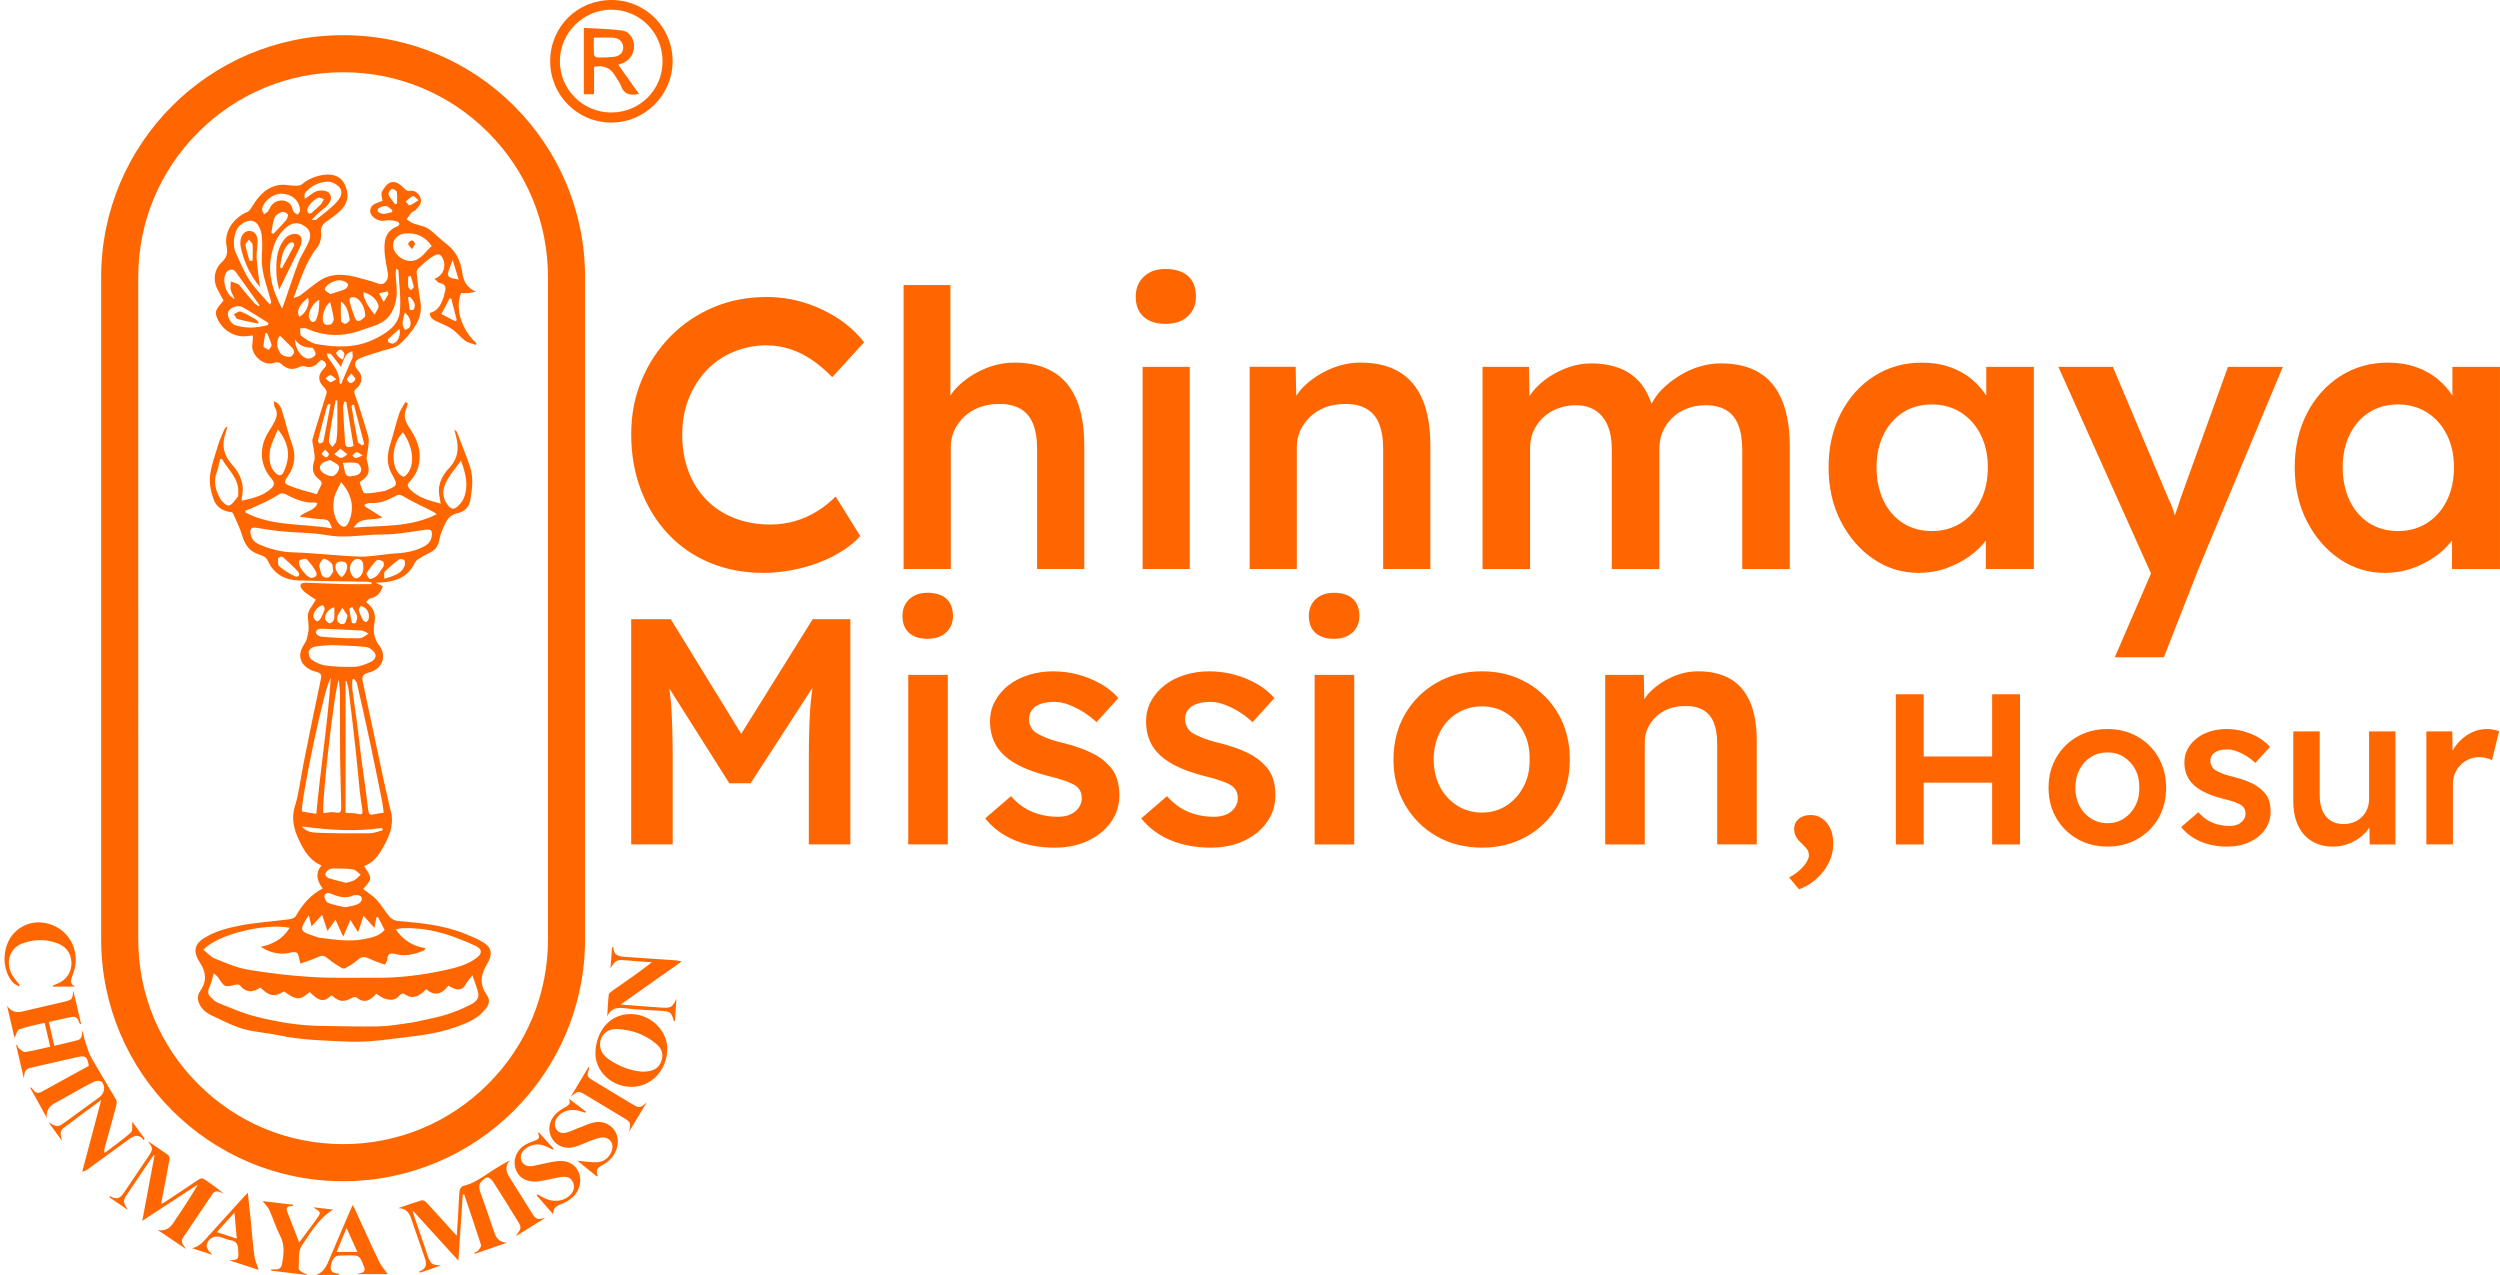
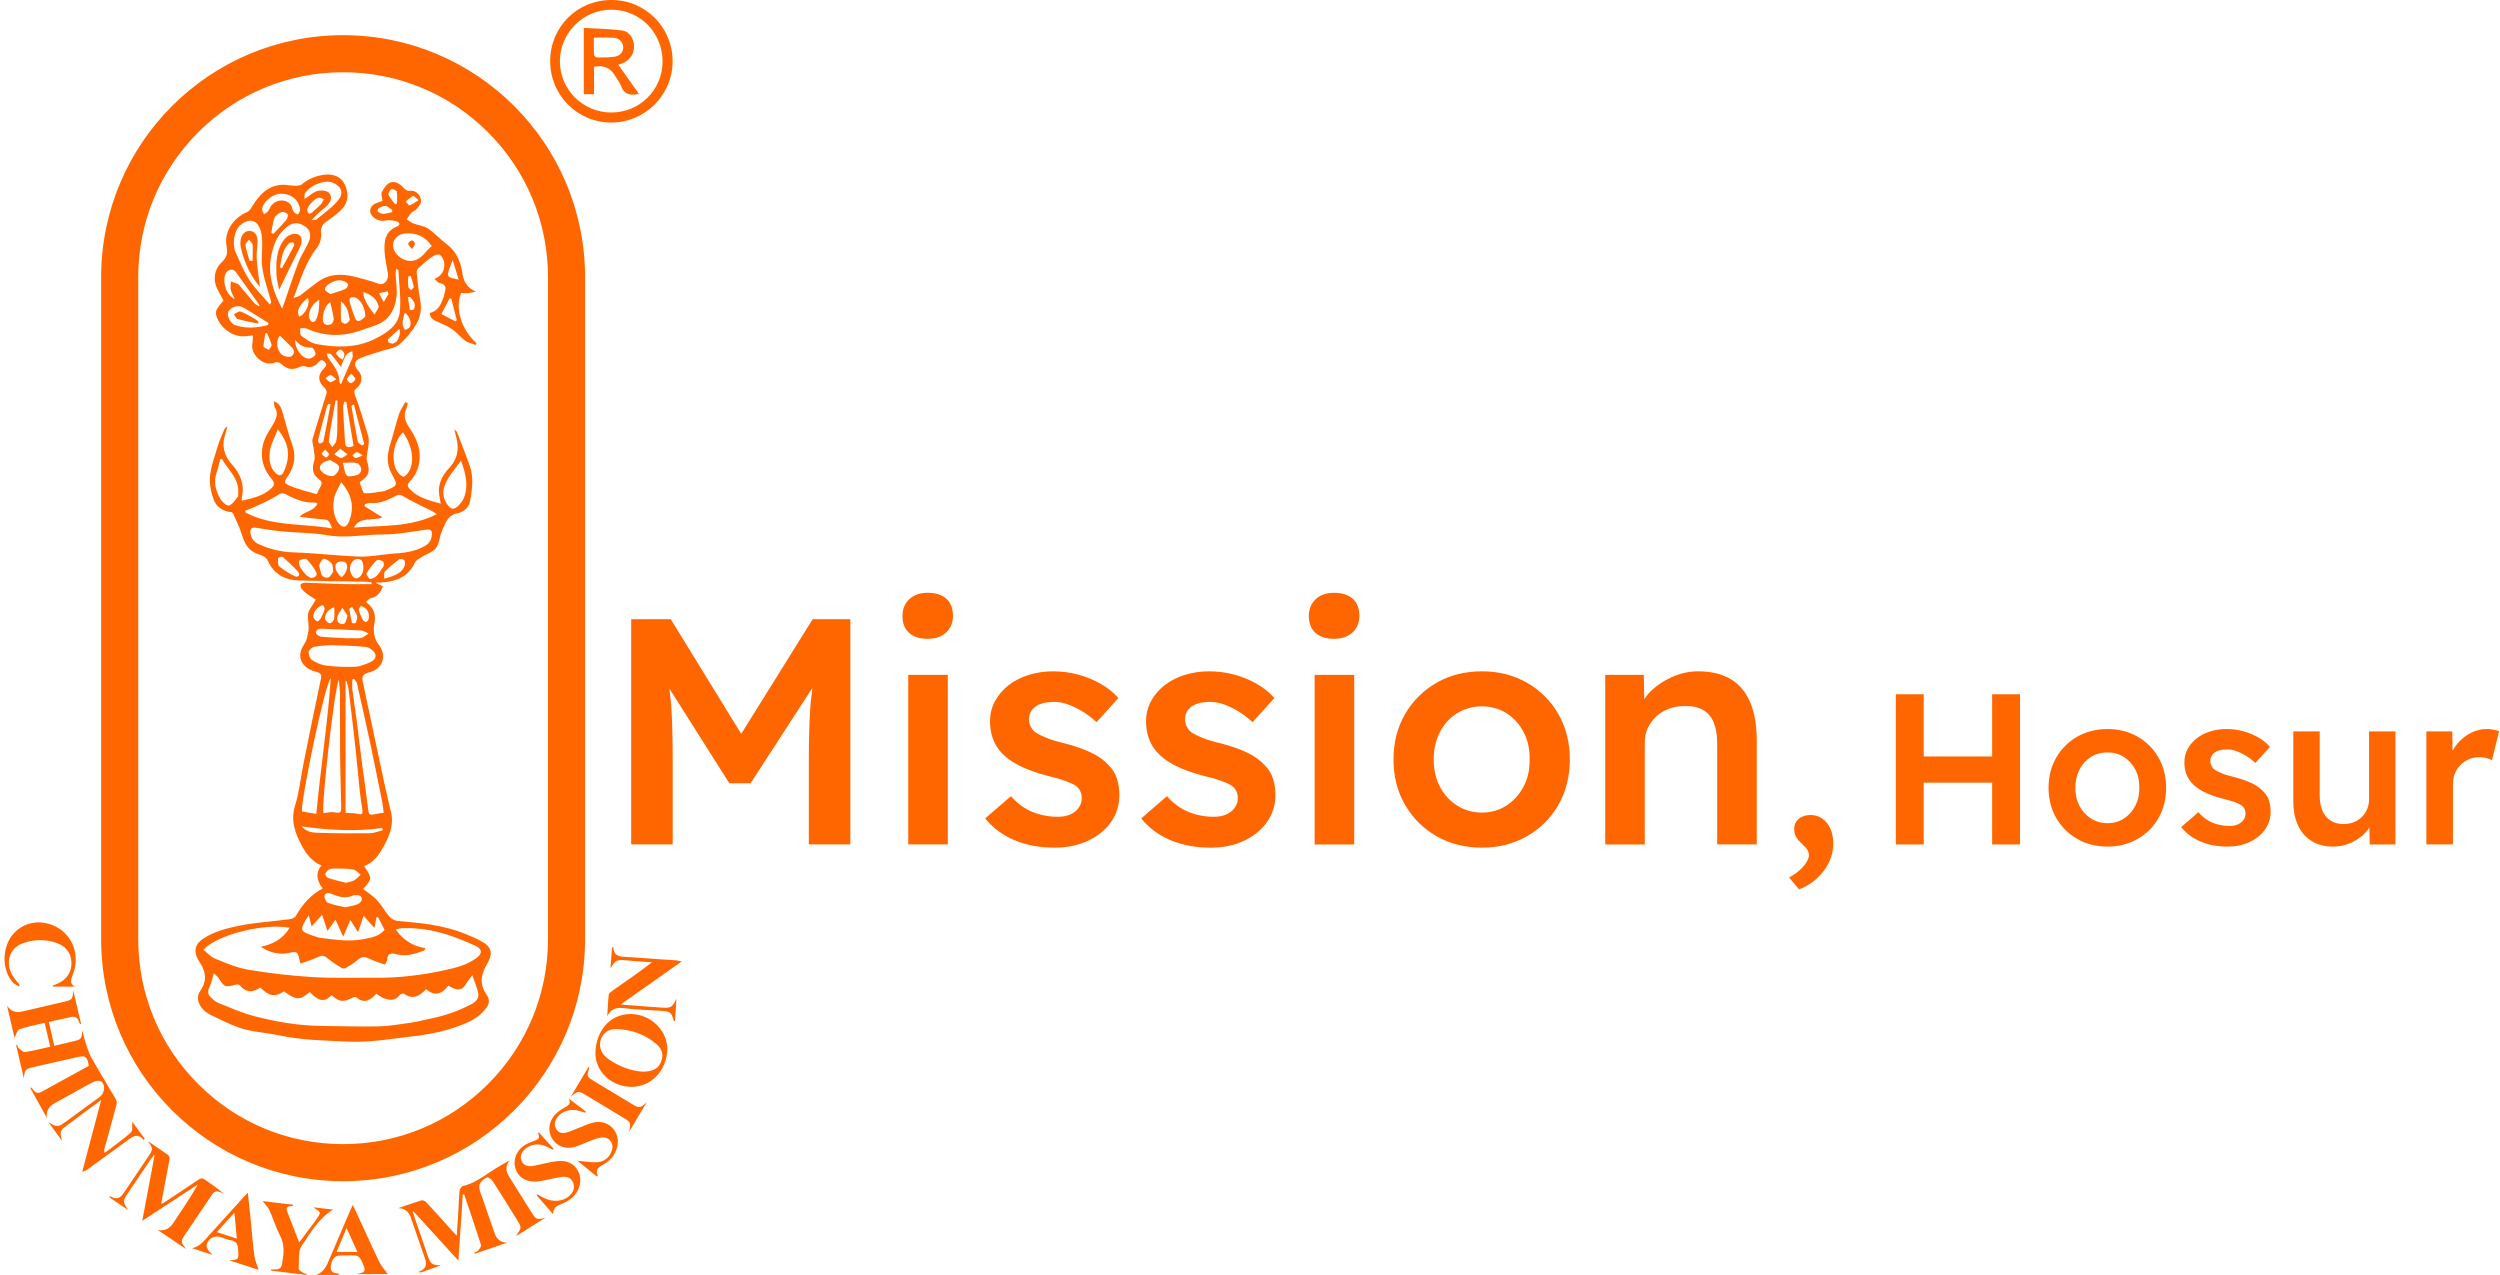
<svg xmlns="http://www.w3.org/2000/svg" id="Layer_1" data-name="Layer 1" viewBox="0 0 2359.73 1203.52">
  <defs>
    <style> .cls-1 { fill: #f60; } </style>
  </defs>
  <path class="cls-1" d="m304.56,838.67q-9.3-12.48-1.09-21.7c-8.62-3.6-14.08-10.4-18.29-18.16-6.5-12.01-11.17-24.01-6.64-38.5,3.88-12.41,5.19-25.62,7.73-38.46,2.72-13.81,5.5-27.6,8.34-41.39,2.79-13.54,5.76-27.04,8.48-40.59.76-3.79-1.63-5.02-5.11-5.87-9.59-2.34-15.55-9.26-14.48-17.24.47-3.51,2.49-7,4.46-10.08,1.88-2.93,2.03-5.94,2.78-9.05,1.46-6.04-.3-11.48-.1-17.04.16-4.61,4.47-9.06,7.53-14.66-.99-.58-3-1.56-4.77-2.87-2.92-2.17-6.22-4.14-8.36-6.96-2.87-3.77-1.32-6.17,3.63-6.05,11.68.3,23.35.99,35.03,1.26,8.96.21,17.94.04,26.91.04.07-.51.15-1.02.22-1.53-1.39-.25-2.77-.68-4.16-.71-21.69-.42-43.39-.58-65.07-1.25-12.82-.39-23.07-6.12-28.49-17.99-2.35-5.15-6.65-5.74-10.6-7.26-8.54-3.28-11.81-10.07-14.28-18.17-2.07-6.77-5.37-13.17-8.21-19.7-.26-.6-1.07-1.3-1.68-1.35-7.87-.66-14.09-4.86-16.61-11.73-2.58-7.03-4.3-15.15-3.49-22.48,1.09-9.9,4.78-19.54,7.68-29.19,1.4-4.67,3.51-9.14,5.37-13.66.61-1.47,1.47-2.84,3.35-3.8-.61,2.27-1.09,4.59-1.87,6.81-3.84,11.01-1.43,20.72,6.23,29.17,8.33,9.17,12.15,19.49,9.09,31.85-.12.5.15,1.1.33,2.23,9.95-2.28,19.79-4.35,27.57-11.52,3.02-2.78,3.6-5.37.38-9.06-11.82-13.54-11.66-30.39-2.98-44.29,1.88-3.02,3.84-6.01,5.46-9.17,2.3-4.48,3.74-9.02.63-13.93-.89-1.4-.68-3.51-1.06-5.86,6.06,2.05,7.19,6.91,8.56,11.44,2.82,9.29,4.93,18.84,8.33,27.91,4.18,11.17,3.26,21.31-3.42,31.04-4.04,5.89-4.34,6.92,2.06,9.58,8.02,3.33,16.64,5.21,25.04,7.74,1.63-3.35,2.5-5.43,3.62-7.37,1.58-2.73,1.36-4.53-1.44-6.61-6.27-4.65-6.93-10.16-4.61-17.38,1.13-3.51-.19-7.83-.54-11.78-.27-3.03-1.76-6.33-.98-9.01,4.17-14.51,8.94-28.84,13.26-43.31.38-1.26-.61-3.49-1.68-4.54-6.76-6.64-7.09-12.47-.45-19.17,2.3-2.33,2.25-3.88-.1-6.01-2.28-2.07-3.5-1.61-5.44.67-3.24,3.81-7.44,5.44-12.66,3.92-1.63-.47-3.87-.23-5.4.54-6.16,3.12-11.65,2.11-16.48-2.39-2.52-2.34-4.5-2.6-7.93-1.43-9.66,3.29-21.81-8.03-19.98-18.01.46-2.51.38-5.12.56-7.99-3.54.34-6.45.89-9.36.85-11.26-.17-21.5-8.36-25.07-18.97-1.38-4.11.19-6.71,2.32-9.52,1.35-1.78,2.85-3.46,4.33-5.24-2.1-3.95-4.31-7.81-6.24-11.81-3.8-7.88-2.3-17.88,4.11-23.9,4.6-4.32,6.54-8.23,5.11-15.16-2.85-13.79,6.01-27.1,19.47-32.79,2.12-.9,3.67-3.62,5-5.8,6.31-10.33,14.17-18.61,26.99-19.83,3.94-.38,8,.8,12.02.84,2.53.03,5.79.15,7.46-1.26,6.48-5.45,14.06-8.33,22.08-9.14,7.58-.77,14.86,1.66,18.48,9.23,3.43,7.17,3.71,15.09-1.24,21.47-3.77,4.86-9.12,8.68-14.29,12.2-4.72,3.21-7.67,6.06-6.87,12.68.53,4.33-1.11,10.04-3.85,13.46-10.87,13.54-15.35,29.78-22.12,47.36,3.12-1.16,4.94-1.43,6.24-2.4,5.83-4.32,11.34-9.08,17.29-13.22,12.63-8.79,26.23-6.94,39.9-2.96,5.39,1.57,10.96,2.75,16.11,4.92,6.1,2.56,10.43-3.64,9.58-9.17-1.02-6.65-2.66-13.24-3.12-19.92-.71-10.29.1-20.21,11.85-24.84,2.84-1.12,2.57-3.47.05-4.49-2.47-1-5.35-1.19-8.07-1.32-2.2-.11-4.47.75-6.65.57-5.47-.47-10.81-4.91-10.84-9.01-.05-5.75,4.4-7.28,8.78-8.77,1.02-.35,2.02-.78,2.9-1.13-.34-2.99-1.75-6.27-.7-8.25,1.88-3.55,4.7-7.84,8.1-9.04,4.71-1.66,9.23,1.51,12.74,5.36,1.18,1.29,3.33,2.85,4.73,2.6,5.62-1.02,8.99,2.04,10.81,6.27,2.06,4.78-1.31,8.53-4.51,11.77-1.02,1.03-2.84,1.3-3.79,2.37-1.74,1.97-3.1,4.27-4.62,6.44,2.15,1.33,4.16,3.02,6.48,3.92,4.5,1.74,9.76,2.14,13.63,4.72,6.16,4.1,11.16,9.9,17.14,14.32,9.61,7.12,13.8,16.79,15.41,28.23,1.05,7.47,4.55,13.51,12.7,17.11-2.29.43-4.56,1.03-6.86,1.23-2.42.21-4.87.05-7.14.05-5.9,14.57.35,34.5,14.55,47.37-.16.52-.32,1.04-.49,1.57-3.36-1.23-7.18-1.84-9.99-3.85-4.4-3.14-7.79-7.7-12.21-10.8-4.17-2.94-9.02-5-13.76-7.03-3.99-1.72-7.5-3.51-7.67-8.54,8.51-1.9,10.87-8.95,13.42-15.8.32-.87.2-1.91.51-2.78,1.77-4.9,1.52-8.56-4.75-9.71-1.51-.28-2.72-2.18-4.72-3.88,7.38-2.96,9.74-8.42,9.22-14.75-.24-2.92-2.15-6.96-4.47-8.07-1.91-.92-5.89,1.22-8.31,2.92-4.18,2.93-7.96,6.47-11.71,9.97-.93.87-1.69,2.59-1.56,3.82.97,8.94,1.78,17.93,3.43,26.75,1.52,8.1.05,15.79-3.89,22.33-4.25,7.06-9.74,13.78-16.02,19.07-4.07,3.43-10.5,4.09-15.9,5.88-6.75,2.25-13.69,4.02-20.26,6.68-6.48,2.62-7.13,7.17-2.41,12.19,4.35,4.63,3.9,11.97-1.49,16.35-2.67,2.17-2.85,3.38-1.55,6.81,4.11,10.82,7.26,22,10.72,33.06.89,2.85,1.94,5.75,2.18,8.69.23,2.93-.46,5.93-.76,8.9-.37,3.79-1.92,7.93-.9,11.3,3.07,10.12,2.11,14.14-6.64,19.7-.05.35-.24.76-.12,1.04,1.43,3.41,2.71,9.57,4.4,9.69,6.17.44,12.49-1.15,18.75-1.98.18-.02.34-.15.52-.22,12.36-5,12.53-5.11,6.37-16.19-5.21-9.36-4.21-18.67-1.18-28.33,2.91-9.26,5.1-18.75,8.13-27.97,1.31-3.99,3.95-7.54,5.98-11.28.75.33,1.5.67,2.25,1-.45,1.77-.66,3.65-1.39,5.3-2.83,6.41-1.06,11.99,2.62,17.43,5.41,8,9.83,16.67,10.05,26.41.21,9.17-2.61,17.86-9.26,24.67-2.72,2.79-2.66,4.62.08,7.47,7.75,8.06,17.87,10.49,29.02,13.58-.62-3.59-1.16-6.21-1.51-8.87-1.31-10.04,3.3-18.19,9.62-24.97,8.42-9.02,9.35-18.93,6.27-30.01-.44-1.57-.79-3.17-1.55-6.25,1.58,1.49,2.22,1.82,2.42,2.33,4.09,10.62,8.35,21.19,12.11,31.93,3.77,10.78,2.43,21.8.53,32.77-1.2,6.92-6.25,10.88-12.03,12.07-9.76,2.02-11.52,9.88-14.75,16.86-2.77,5.99-1.92,13.68-7.75,18.16-3.32,2.55-7.48,3.97-11.07,6.2-2.43,1.51-5.51,3.1-6.63,5.45-6.01,12.7-16.64,17.49-29.74,18.55-1.97.16-3.96.22-7.4.41,3.2,1.54,5.03,2.42,6.86,3.3-2.13,6.22-5.43,10.22-11.69,11.4-1.48.28-2.66,2.1-4.3,3.47,7.45,5.65,9.79,11.52,7.93,20.76-1.19,5.93-.44,13.79,4.29,19.83,7.85,10.03,3.7,22.23-8.44,25.69-7.2,2.05-7.96,3.44-6.42,10.67,6.8,31.89,13.51,63.8,20.34,95.69,1.88,8.76,4.11,17.44,6.08,26.19,2.82,12.56-2.15,23.34-8.12,33.77-4.12,7.2-9.12,13.67-17.38,16.66,7.77,11.68,7.76,11.86-.91,21.67,4.4,3.46,9.31,6.44,13.07,10.49,4.41,4.76,7.51,10.7,11.78,15.61,1.82,2.1,5.08,3.87,7.82,4.09,21.94,1.8,43.78,3.92,64.39,12.42,5.78,2.38,11.67,4.81,16.9,8.15,8.23,5.26,7.69,11.82,3.52,19-5.88,10.13-8.39,19.25-1.05,29.83,4.33,6.25,2.2,10.54-3.56,16.62-7.2,7.6-16.53,10.86-25.8,14.22-19.92,7.21-40.91,8.52-61.71,11.28-13.17,1.75-26.23,2.94-39.36,2.33-21.92-1.01-43.93-1.28-65.57-5.97-10.81-2.34-22.06-2.88-32.7-5.74-8.95-2.4-17.42-6.75-25.89-10.7-6-2.8-12.13-5.29-15.8-11.87-2.81-5.04-2.61-9.42.21-13.54,6.46-9.43,5.58-17.92-.64-27.27-4.78-7.2-6.82-15.69,4.06-22.52,10.31-6.47,21.77-9.44,33.14-11.74,15.75-3.19,31.96-4.07,47.94-6.19,2.1-.28,4.89-1.55,5.84-3.22,6.15-10.84,13.99-19.95,25.21-25.78Zm-112.49,57.89c3.68,2.91,6.75,6.6,10.66,8.17,10.2,4.1,20.53,8.72,31.25,10.52,20.13,3.38,40.51,5.76,60.88,6.99,20.09,1.22,40.3.49,60.45.66,21.91.18,43.48-2.57,64.85-7.23,10.65-2.32,21.23-4.95,30.02-11.79,5.36-4.16,4.84-8.19-1.34-11.1-6.42-3.03-13.03-5.71-19.69-8.17-15.84-5.86-32.18-9.1-49.14-8.54-1.87.06-3.73.69-6.51,1.24,7.38,10.33,16.4,15.92,28.08,17.63-.78,1.31-.95,2.02-1.34,2.18-8.28,3.33-16.75,5.86-25.75,3.65-4.81-1.18-8.69-1.85-8.93,4.99-.05,1.48-1.36,2.91-2.29,4.76-5.26-1.99-10.34-3.46-14.98-5.79-4.4-2.21-7.53-1.6-11.13,1.66-3.27,2.96-7.26,5.17-11.08,7.46-.86.51-2.6.42-3.48-.13-4.45-2.77-9.03-5.45-13-8.83-2.89-2.47-4.99-3.66-8.87-1.8-5.43,2.61-11.3,4.29-17.13,6.43-1.38-4.37-1.48-8.86-3.64-10.32-2.09-1.41-6.28.32-9.56.66-1.31.13-2.63.31-3.95.3-7.34-.03-13.92-2.43-20.35-6.46,11.53-2.46,20.9-7.38,27.29-17.98-23.98-4.66-69.13,6.64-81.33,20.83Zm120.8,42.8c-8.28,8.97-14.54,2.93-20.5-3.02-9.33,8.03-12.6,7.92-24.25-.52-9.39,5.37-13.64,4.72-22.46-3.68-6.88,4.79-13.45,5.08-19.26-2.11-.59-.73-2.45-.95-3.53-.68-10.84,2.71-10.76,2.71-16.78-6.47-1.17-1.79-3.13-3.06-4.33-4.2-1.51,5.06-2.25,9.22-3.99,12.91-1.77,3.74-1.96,6.8,1.15,9.64,2.05,1.88,4.03,4.22,6.5,5.19,11.65,4.6,23.19,9.82,35.25,12.91,20.84,5.34,42.09,8.92,63.76,9.04,17.62.1,35.25.84,52.85.42,10.26-.25,20.5-2.03,30.69-3.51,6.12-.89,12.12-2.6,18.2-3.79,13.88-2.72,27.1-7.39,39.52-14.07,3.85-2.07,6.9-5.82,5.59-10.79-1.35-5.14-3.37-10.11-5.44-16.16-2.08,2.85-4.53,5.69-6.4,8.88-2.51,4.27-5.95,5.39-10.38,3.91-1.88-.63-3.6-1.76-5.86-2.9-5.82,7.69-12.75,10.6-20.98,3.25-6.34,6.84-12.81,10.36-21.09,4.21-.62-.46-3.03.4-3.71,1.31-4.32,5.78-9.83,5.15-15.48,3-2.36-.9-4.39-2.68-6.72-4.17-5.47,5.98-11.26,9.96-18.9,3.37-.58-.5-2.22-.28-3.08.16-9.21,4.73-12.71,4.51-20.34-2.11Zm56.36-416.69c11.09-.54,22.04-1.73,31.94-7.41,4.3-2.47,6.34-6.25,6.51-11.11.12-3.43-1.48-4.7-4.93-4.27-13.74,1.71-27.5,4.65-41.24,4.59-17.62-.08-35.06,3.87-52.88.67-13.62-2.45-27.7-2.2-41.55-3.49-8.39-.79-16.76-2.04-25.07-3.45-4.89-.82-6.23,1.14-5.52,5.51.79,4.88,3.59,8.18,8.06,10.12,10.27,4.45,20.72,7.21,32.2,7.55,20.77.61,41.47,3.24,62.24,3.96,10.04.35,20.16-1.7,30.25-2.66Zm-64.01,244.9c3.23-.35,6.58-1.37,9.71-.91,6.55.97,7.25.78,7.13-5.98-.29-15.45-.9-30.9-1.05-46.36-.19-19.1.03-38.2-.09-57.29-.03-4.95-.65-9.9-1.03-15.32-3.71,3.99-16.5,116.53-14.67,125.86Zm8.19-268.82c-2.87-8.09-3.6-8.35-10.9-8.77-6.25-.36-12.46-1.4-19.62-2.25,5.25-5.65,13.93-5.18,16.7-12.59-.9-.41-1.41-.86-1.89-.82-9.92.7-18.85-2.97-27.19-7.38-4.28-2.26-5.99-1.15-9.45,1.08-6.35,4.08-13.46,6.98-20.32,10.24-3.02,1.44-6.18,2.58-9.27,3.86.14.59.28,1.19.42,1.78,25.38,13.17,53.72,10.06,81.52,14.85Zm20.58-.81c26.4-2.11,53.34.12,78.2-12.6-2.21-1.89-4.61-2.98-6.96-4.16-8.15-4.11-16.49-7.92-24.31-12.59-2.65-1.58-4.14-2.15-6.88-.74-7.66,3.93-15.36,7.84-24.48,6.84-1.63-.18-3.39.84-5.09,1.31-.17.57-.35,1.15-.52,1.72,5.61,3.51,11.23,7.01,16.98,10.61-9.18,3.76-20.8-1.29-26.94,9.62Zm.07,142.84c-.5.21-1,.43-1.51.64,0,3.15-.33,6.34.06,9.43,1.34,10.56,3.02,21.07,4.4,31.62,1.45,11.13,2.61,22.31,4.06,33.44,1.96,15.01,4.29,29.96,6.03,44.99,1,8.72.91,8.98,9.18,7.11,1.73-.39,3.51-.54,5.91-.9-.57-4-.91-7.71-1.64-11.33-3.68-18.33-7.35-36.66-11.24-54.95-3.97-18.64-8.14-37.24-12.38-55.82-.35-1.55-1.88-2.83-2.86-4.24Zm-21.86-.39c-5.12,3.28-28.18,114.15-27.21,125.57,4.14.68,8.3,1.37,13.59,2.25,3.98-43.15,10.72-85.24,13.62-127.82Zm14.94,2.5c-.32.1-.64.2-.96.3v124.08c4.76.34,8.39.03,11.66.98,4.31,1.25,4.57-.82,4.17-3.88-.74-5.74-1.79-11.45-2.4-17.21-1.38-13.04-2.43-26.12-3.87-39.16-2.06-18.78-4.3-37.55-6.58-56.31-.36-2.97-1.33-5.87-2.02-8.8Zm46.86-389.28c-.24,2.16-.6,3.67-.54,5.17.26,7.49,1.78,15.16.68,22.43-1.41,9.32-5.33,18.37-14.13,23.29-5.74,3.2-12.39,4.77-18.63,7.07-17.5,6.44-34.79,6.26-51.95-1.42-1.75-.78-4.11-.19-6.19-.23.31,2.43-.26,6.07,1.1,7.05,4.44,3.21,9.32,6.86,14.5,7.8,18.84,3.44,37.6,3.93,55.51-5.11,11.18-5.64,21.82-12.52,23.07-25.65,1.21-12.77-.75-25.83-1.38-38.77-.02-.34-.76-.64-2.04-1.65Zm-61.75,355.31c-4.08.36-9.92.49-15.58,1.57-2.1.4-5.17,2.88-5.33,4.64-.23,2.54,1.03,6.42,2.98,7.71,3.94,2.59,8.65,4.82,13.26,5.38,9.09,1.11,18.36,1.52,27.51,1.14,4.83-.2,9.74-2.28,14.29-4.26,3.33-1.45,6.54-4.77,4.49-8.46-1.54-2.77-5.33-5.63-8.39-5.97-10.43-1.15-20.99-1.2-33.23-1.75Zm4.42,259.18c-2.74,3.85-4.71,6.62-7.55,10.6-1.85-5.55-3.27-9.79-5.1-15.27-3.7,4.1-6.6,7.31-9.9,10.97-.99-3.91-1.71-6.74-2.66-10.47-9.57,14.34-8.27,15.12,4.28,19.37,2.12.72,4.25,1.64,6.45,1.91,13.53,1.64,27.08,3.95,40.71,1.3,7.21-1.4,14.73-2.46,20.14-8.8-2.2-4.25-4.26-8.22-6.31-12.2-.49.14-.98.28-1.47.42-.56,2.96-1.11,5.91-1.86,9.89-3.58-4-6.46-7.21-10.28-11.47-1.84,5.65-3.24,9.93-5.1,15.62-2.84-4.52-4.67-7.45-7.32-11.66-2.58,6.03-4.48,10.48-6.75,15.8-2.61-5.76-4.71-10.4-7.26-16.01Zm-50.36-576.76c.96-2.67,1.95-5.33,2.88-8.01,4.23-12.14,8.13-24.4,12.8-36.37,2.56-6.56,6.83-12.45,9.56-18.97,1.91-4.57,1.86-9.9-2.42-13.35-6.34-5.13-12.28-5.11-18.05-.68-9.53,7.33-13.38,17.81-15.33,29.07-2.93,16.85,2.07,32.37,10.56,48.31Zm-11.47-3.79c.93-2,1.26-2.36,1.2-2.64-.2-.91-.57-1.77-.82-2.67-3.54-13.13-8.83-25.88-8.11-39.93.35-6.94.78-14.02-.19-20.84-.61-4.26-2.76-9.73-6.03-11.83-4.56-2.92-10.21-.56-14.45,3.19-5.42,4.79-7.54,17.94-3.9,25.74,4.1,8.81,7.73,17.99,13.03,26.04,5.32,8.08,12.46,14.97,19.28,22.93Zm180.26,147.32c-4.64,6.39-9.24,11.78-12.75,17.79-4.35,7.44-5.8,15.38-.33,23.26,2.25,3.25,5.13,5.76,8.66,3.06,3.03-2.32,5.91-5.69,7.27-9.21,4.43-11.47,1.75-22.73-2.85-34.91Zm-27.58-202.58c-6.26-9.19-14.56-12.76-24.9-11.94-6.51.52-11.43,5.11-11.6,10.72-.26,8.78,10.17,16.77,19.02,15.01,8.43-1.67,11.65-9.2,17.48-13.79Zm-197.96,200.94c-.57.05-1.14.09-1.71.14-1.11,4.26-1.89,8.64-3.41,12.76-3.22,8.75-.79,16.81,3.26,24.3,1.65,3.06,6.13,7.24,8.36,6.72,3.27-.75,5.8-5.15,8.36-8.24.69-.84.39-2.53.47-3.84.86-13.6-9.62-21.53-15.34-31.84Zm170.8-25.15c-12.31,11.95-11.59,37.93.85,42.09,10.4-6.95,10.63-25.88-.85-42.09Zm-58.37,46.98c-1.64,3.32-3.15,6.32-4.63,9.34-4.56,9.29-3.16,24.09,2.86,30.28,3.86,3.98,6.98,3.01,9.09-2.12,5.68-13.81,2.65-25.85-7.32-37.5Zm-59.76-49.88c-2.98,7.99-6.93,14.61-7.61,21.56-.63,6.49-.28,14.06,5.24,19.49,3.55,3.49,6.26,3.16,8.19-1.32,6.05-14.06,5.41-25.34-5.81-39.72Zm25.38-217.41c3.84-2.69,6.36-4.62,9.04-6.3,4.09-2.57,11.8-2.05,14.13.8,2.91,3.55,1.95,8.09-2.93,12.78-2.15,2.06-4.69,3.72-6.91,5.72-2.09,1.87-3.99,3.95-6.95,6.92,2.55-.12,3.76.2,4.32-.27,6.78-5.64,14.25-10.71,19.97-17.29,6.59-7.56,4.59-13.16-2.99-17.18-8.13-4.32-22.43,1.81-27.59,9.74-.66,1.02-.09,2.84-.09,5.08Zm42.47,414.79c0-.08,0-.17.01-.25,3.59,0,7.29.53,10.74-.18,2.51-.52,4.69-2.68,7.01-4.11-2.33-1.02-4.62-2.78-7.01-2.93-12.19-.74-24.41-.94-36.61-1.63-3.43-.19-6.03.68-5.98,4.04.02,1.24,3.21,3.33,5.1,3.5,8.88.81,17.82,1.09,26.73,1.56Zm-77.24-295.72c.21-.65.41-1.3.62-1.95-8.06-4.97-16-10.17-24.24-14.83-4.62-2.61-11.69-.1-13.76,4.18-1.57,3.23,1.81,11.02,6.23,12.56,10.35,3.6,20.81,2.75,31.15.04Zm73.7,526.44c3.09-.91,5.8-1.24,8-2.49,2.23-1.27,3.95-3.44,5.89-5.21-2.39-1.72-4.61-4.51-7.21-4.94-5.7-.94-11.6-.78-17.43-.87-1.82-.03-3.93.14-5.41,1.04-1.51.92-3.14,2.76-3.31,4.35-.13,1.17,1.77,3.31,3.18,3.76,5.45,1.75,11.06,3,16.29,4.36Zm-60.72-650.42c-8.05-.18-17.32,6.95-18.43,14.57-.22,1.51,1.2,3.25,1.86,4.89,1.24-.93,2.7-1.69,3.67-2.85,1.07-1.27,1.63-2.95,2.5-4.4,4.07-6.7,13.62-7.88,18.69-2.24,1.6,1.78,1.7,4.82,3.01,6.97.78,1.27,2.58,1.91,3.92,2.84.78-1.41,2.31-2.87,2.21-4.22-.68-9.25-7.68-15.33-17.44-15.55Zm60.16,673.53c4-.92,7.58-1.37,10.86-2.62,3.16-1.2,5.99-3.98,4.05-7.34-.84-1.45-5.48-2.12-7.54-1.2-6.91,3.09-13.31,1.47-19.55-1.17-3.2-1.35-6.37-2.2-7.49,1.26-.6,1.83,1.5,6.13,3.35,6.87,5.29,2.1,11.07,2.95,16.32,4.21Zm-81.6-567.35l.6-.87c-7.43-10.46-14.76-21.01-22.36-31.34-1.99-2.71-5.06-3.31-7.93-.83-6.01,5.21-2.5,22.52,6.93,26.26-1.71-3.78-3.29-6.19-3.85-8.83-.53-2.48.03-5.19.11-7.8,2.28.83,4.59,1.6,6.82,2.54.64.27,1.11,1.01,1.59,1.58,4.55,5.41,9.02,10.9,13.68,16.22,1.14,1.31,2.92,2.06,4.4,3.07Zm77.5,57.4c-3.22-4.23-6.05-8.26-9.26-11.95-.77-.89-2.8-.68-4.25-.97.43,1.38.57,2.96,1.35,4.1,4.79,6.89,10.45,13.3,10.69,22.41.03,1.26,1.18,2.49,1.37,2.86,3.7-8.54,7.33-16.94,10.97-25.34.07-.17.24-.34.23-.51-.11-1.85-.25-3.69-.39-5.53-1.7.85-3.84,1.31-4.99,2.63-1.68,1.95-2.78,4.45-3.88,6.83-.87,1.89-1.35,3.96-1.85,5.48Zm-37.11,433.61c4.73,5.42,10.29,5.83,15.3,6,16.26.55,32.54.66,48.81.47,4.1-.05,8.18-1.82,12.27-2.8-.14-.72-.29-1.44-.43-2.16-24.85,3.44-49.56,2.11-75.94-1.51Zm33.67-402.03c-.55-.06-1.1-.11-1.65-.17-.91,4.96-1.87,9.91-2.71,14.88-1.34,7.91-2.84,15.81-3.71,23.78-.18,1.68,2.1,3.62,3.24,5.44,1.3-1.83,3.36-3.52,3.75-5.52.82-4.2.97-8.57,1.04-12.88.14-8.5.04-17.01.04-25.52Zm8.41,1.29c-.61-.06-1.22-.12-1.84-.18-.41,1.66-1.25,3.34-1.18,4.98.5,11.26,1.05,22.51,1.88,33.75.3,4.05,2.76,5.39,8,2.99-2.27-13.73-4.57-27.64-6.87-41.55Zm17.92-80.62c.11-7.84-4.23-15.69-9.09-17.69-1.49-.61-3.7-.58-5.09.13-.72.37-.8,2.97-.42,4.35,1.24,4.47,2.68,8.9,4.35,13.22.9,2.34,1.97,5.57,5.51,3.88,2.17-1.04,3.83-3.12,4.74-3.9Zm17.94,247.56c12.47-3.34,17.39-6.6,19.4-12.83.47-1.45.24-3.9-.71-4.83-.94-.92-3.78-1.3-4.77-.55-4.71,3.56-9.29,7.36-13.43,11.57-1.07,1.09-.36,3.94-.5,6.64Zm-97.65-20.91c-.73.48-2.61,1.13-2.62,1.81-.04,2.51-.38,6.16,1.07,7.35,4.52,3.7,9.55,7.02,14.86,9.41,3.58,1.61,5.13-1.83,3.05-4.23-4.28-4.97-9.41-9.21-14.24-13.71-.36-.34-1.06-.33-2.13-.62Zm-.84-208.48c-3.8,3.71-3.46,13.53,1.76,17.8,1.92,1.57,5.08,2.26,7.64,2.17,1.43-.05,3.43-2.31,3.95-3.96.4-1.26-.71-3.49-1.81-4.67-3.56-3.81-7.42-7.34-11.54-11.34Zm29.19,228.68c4.17-.26,6.57-2.31,5.01-5.48-2.22-4.51-5.47-8.67-9.02-12.25-.99-1-4.87.02-6.78,1.18-.78.48-.41,4.07.44,5.73,1.43,2.78,3.5,5.3,5.63,7.63,1.24,1.36,3.12,2.15,4.71,3.19Zm55.47,1.12c8.08-1.29,9.37-7.43,12.73-11.35.93-1.09.91-4.59,0-5.29-1.53-1.19-5.21-2.12-6.06-1.25-3.66,3.72-6.96,7.94-9.59,12.45-.59,1.01,2.04,3.91,2.91,5.45Zm-37.28-112.42c-6.08,1.37-9.61,3.67-9.67,7.11-.07,3.9,6.3,8.2,11.9,8.04,2.65-.08,7.48-6.06,6.04-9.27-1.19-2.66-5.4-3.97-8.28-5.88Zm2.95,105.26c-.6-3.61-.27-6.23-1.43-7.53-1.89-2.13-4.61-4.22-7.26-4.66-1.19-.2-3.79,3.45-4.37,5.71-.53,2.05.92,4.56,1.28,6.91.66,4.26,3.95,5.95,7.17,5.04,2.15-.6,3.5-4.06,4.61-5.47Zm-2.69-261.93c5.08-1.65,9.59-2.84,13.83-4.66,1.4-.6,3-2.92,2.85-4.27-.13-1.23-2.35-2.65-3.92-3.24-5.69-2.16-10.67.15-15.17,3.38-1.44,1.04-3.27,3.94-2.8,4.74,1.05,1.79,3.44,2.79,5.21,4.05Zm31.11,257.94c.05-5.4-1.85-8.04-5.7-7.94-3.81.1-7.58,5-6.9,10.63.34,2.8,2.6,6.84,4.87,7.57,3.1.99,8.09-3.41,7.72-10.27Zm-86.88-315.6c.65.28,1.3.55,1.95.83,4.05-4.3,8.27-8.45,12.05-12.97,1.17-1.41,2.15-4.56,1.4-5.6-1.01-1.4-4.16-2.53-5.72-1.96-2.57.95-5.74,2.92-6.64,5.24-1.75,4.54-2.11,9.61-3.05,14.46Zm67.53,216.9c.81,3.48,1.37,5.43,1.7,7.42.58,3.57,1.99,6,6.19,5.28,4.07-.7,8.89-.94,9.44-6.12.22-2.04-2.05-5.87-3.8-6.28-4.01-.95-8.4-.3-13.53-.3Zm-45.09-116.41c-.12,10.06,7.4,18.48,13.28,18.07,2.21-.16,5.66-2.25,6.02-3.98.39-1.9-2.13-6.31-3.4-6.31-6.29-.03-11.66-1.45-15.9-7.77Zm33.45,61.29c-.51-.2-1.01-.39-1.52-.59-.58.64-1.48,1.19-1.69,1.93-2.99,10.95-5.93,21.91-8.69,32.92-.19.74,1.37,2.75,1.82,2.66,1.25-.24,3.2-1.11,3.39-2.03,2.38-11.6,4.51-23.25,6.69-34.89Zm-.31-96.59c-4.6,2.79-7.83,12.34-6.86,17.65.9,4.9,4.68,4.02,7.43,3.42,1.3-.28,2.95-3.59,2.74-5.33-.61-5.12-2.06-10.14-3.31-15.74Zm29.98,135.32c.72-.39,1.44-.79,2.16-1.18-3.25-12.43-6.51-24.86-9.76-37.29-.58.12-1.15.24-1.73.37-.18.48-.58,1-.5,1.44,1.89,11.04,3.7,22.1,5.9,33.09.28,1.4,2.58,2.39,3.94,3.57Zm88.21-117.12c.43-.38.85-.76,1.28-1.14-1.73-6.8-3.47-13.6-5.2-20.4-.54,0-1.08-.02-1.62-.03-2.56,4.88-5.12,9.75-7.7,14.68,4.52,2.35,8.88,4.62,13.24,6.89Zm-76.28-6.42c1.61-3.33,4.32-6.26,3.75-8.26-1.94-6.89-7.38-10.76-14.15-12.88-.92,3.96,3.21,12.63,10.4,21.15Zm-31.81-12.49c0,6.91-.2,12.88.2,18.8.07.97,3.12,2.72,4.28,2.38,1.6-.47,4.05-2.88,3.82-3.96-1.25-5.88-1.65-12.31-8.3-17.22Zm-20.44-1.38c-6.08,2.83-10.99,11.87-9.57,16.99.41,1.48,1.55,3.03,2.8,3.89.58.4,2.88-.43,3.31-1.26,3.14-6.06,3.46-12.6,3.46-19.62Zm21.13,261.95c4.79-3.8,6.96-11.52,3.59-14-1.73-1.28-5.9-1.34-7.63-.1-3.71,2.68-1.55,9.68,4.03,14.1Zm-16.8-356.92c-1.75-.61-3.16-1.56-4.5-1.49-3.69.21-10.95,7.79-11.17,11.62-.07,1.1.66,2.53,1.5,3.27.44.38,2.16-.11,2.87-.72,2.98-2.55,5.88-5.21,8.63-8.01,1-1.02,1.48-2.53,2.67-4.66Zm22.43,393.04c-1.49-2.24-3.19-4.79-4.89-7.33-1.48,2.33-3.13,4.58-4.35,7.04-.62,1.26-.72,2.93-.59,4.37.28,3.04,5.06,5.3,7.08,3.17,1.35-1.42,1.56-3.92,2.75-7.25Zm-22.98-9.74c-5.05-.06-10.55,7.7-9.12,11.57.54,1.48,2.02,3.06,3.44,3.57.7.25,2.63-1.6,3.32-2.86,1.51-2.75,2.85-5.67,3.69-8.68.31-1.12-.96-2.68-1.33-3.6Zm10.42,1.96c-5.41.68-10.34,8.1-8.23,11.89.81,1.46,3,3.35,4.17,3.11,1.55-.32,3.62-2.38,3.87-3.95.58-3.58.18-7.32.18-11.06Zm-33.02-274.33c6.02-2.54,10.63-12.75,8.08-17.9-8.47,6.92-11.08,12.7-8.08,17.9Zm90.4-106.14c.61-.25,1.22-.5,1.83-.75,0-3.73.43-7.53-.24-11.13-.23-1.21-4.01-3.09-4.84-2.57-1.57,1-3.46,4.06-2.94,5.28,1.42,3.33,4.04,6.15,6.19,9.17Zm-32.2,378.95c-.73,1.27-2.35,2.83-2.08,3.88.84,3.2,2.25,6.29,3.79,9.24.56,1.08,2.33,2.43,3.18,2.22,1.05-.27,2.25-1.96,2.45-3.18.92-5.7-1.33-9.8-7.35-12.15Zm-8.39.97c-1.55,1.19-2.67,1.71-2.61,2.04.69,4.43,1.48,8.85,2.53,13.21.08.32,3.3.47,3.45.08.8-2.1,1.91-4.62,1.36-6.56-.85-2.99-2.95-5.62-4.72-8.77Zm94.93-327.36c-1.87,5.11-3.44,8.78-4.47,12.6-.29,1.07.69,3.32,1.65,3.74,2.41,1.06,5.15,1.39,8.53,2.2-2.03-6.58-3.74-12.15-5.71-18.53Zm-45.12,49.66c-.75,2.87-1.5,5.11-1.89,7.41-.28,1.64-.36,3.43,0,5.04.31,1.41,1.34,2.66,2.05,3.98,1.51-.88,3.59-1.41,4.41-2.72,2.26-3.62.11-10.2-4.57-13.71Zm-5.1,15.36c-3.83,3.42-7.39,6.46-10.73,9.73-.45.44-.15,2.61.4,2.93,1.33.76,3.21,1.55,4.54,1.17,4.33-1.23,7.26-7.84,5.79-13.83Zm-125,3.94l-1.5-.03c-.69,4.23-1.75,8.46-1.79,12.69-.01,1.07,3.25,2.17,5.01,3.25.92-1.6,2.87-3.45,2.55-4.75-.94-3.84-2.79-7.46-4.28-11.17Zm118.17-114.18c-.01-.64-.02-1.27-.04-1.91-1.94-1.34-3.77-3.52-5.86-3.8-2.22-.3-4.8.96-6.98,2.04-.68.34-1.1,3.11-.75,3.33,1.62,1.01,3.58,2.12,5.38,2.06,2.76-.09,5.5-1.1,8.24-1.71Zm-48.99,223.31c-2.48,2.29-4.09,3.78-5.7,5.27,2.17,1.24,4.31,3.37,6.53,3.46,1.92.08,3.93-2.16,5.9-3.37-1.91-1.52-3.83-3.05-6.72-5.36Zm73.91-234.54c-2.74-2.12-4.66-4.3-5.29-3.98-2.52,1.3-4.64,3.37-6.91,5.16,1.23,1.32,2.9,3.95,3.61,3.72,2.63-.88,4.95-2.7,8.6-4.9Zm-8.12,91.25c-.64.12-1.28.25-1.92.37.58,4.05,1.17,8.11,1.75,12.16,1.24-.19,3.23.04,3.61-.64,2.95-5.17-.55-8.47-3.44-11.89Zm.69-19.73l-2.45.6c0,3.3-.24,6.63.13,9.89.12,1.07,1.82,1.96,2.8,2.93.83-1.1,2.5-2.34,2.33-3.26-.61-3.45-1.83-6.78-2.81-10.16Zm-20.99,16.97c-.27-.81-.54-1.62-.81-2.43l-8.11,1.78c1.24,2.35,2.47,4.71,4.39,8.35,2.17-3.69,3.35-5.69,4.53-7.7Zm-35.1,75.19c-1.85,2.29-3.91,3.77-4.06,5.42-.1,1.18,2.57,3.79,3.64,3.61,1.66-.28,3.77-2.18,4.23-3.8.3-1.06-1.99-2.85-3.81-5.22Zm-14.18,5.26c-2.64-1.9-4.12-3.8-5.59-3.79-1.52,0-3.03,1.86-4.54,2.91,1.49,1.32,2.8,3.2,4.53,3.74,1.08.34,2.8-1.34,5.59-2.86Zm2.98-20.26c1.03.62,2.06,1.24,3.1,1.86.58-1.79,1.87-3.74,1.54-5.34-.34-1.63-2.14-3.89-3.56-4.1-1.29-.18-3.84,1.83-4.13,3.23-.25,1.18,1.95,2.88,3.06,4.34Zm-13.59,86.65c-1.49,1.94-3.41,3.86-3.16,4.21,1.03,1.43,2.61,2.69,4.25,3.31.46.18,2.77-2.25,2.57-3.08-.35-1.44-2-2.55-3.66-4.44Zm35.52,5.64c-2.86-1.71-4.41-3.39-5.61-3.17-1.54.28-2.8,2.1-4.17,3.26,1,.82,2.04,2.36,2.98,2.3,1.77-.11,3.49-1.15,6.81-2.39Zm-78.81-156.52c-.86-4.36-2.29-8.76-2.5-13.21-.57-12.27-.58-24.53,7.87-34.86,3.35-4.09,9.8-5.96,13.41-3.55,3.17,2.12,3.08,7.15.5,12.28-6.49,12.88-12.71,25.89-19.28,39.35Zm.82-20.98c.58.29,1.16.57,1.73.86,3.9-7.21,7.86-14.38,11.62-21.66.33-.64-.58-2.78-1.04-2.82-1.27-.11-2.99.11-3.86.92-6.64,6.22-6.98,14.67-8.45,22.71Zm-18.94,18.58c-8.85-10.67-15.06-23.45-18.15-37.74-.43-1.99-.47-4.15-.2-6.17.77-5.88,4.36-9.44,8.88-9.12,4.29.3,7.18,3.85,7.2,9.86.02,5.24-1.24,10.52-.88,15.71.64,9.24,2.07,18.43,3.15,27.46Zm-9.87-24.83c.96,0,1.91-.02,2.87-.03.06-5.06.41-10.15,0-15.17-.13-1.67-2.2-3.18-3.39-4.76-1.18,1.75-3.55,3.69-3.31,5.22.76,4.99,2.48,9.83,3.83,14.73Zm156.13-16.3c-.05-1.11-2.2-3.16-2.94-2.96-1.4.37-3.38,2.03-3.4,3.19-.02,1.33,1.81,2.7,3.6,5.05,1.36-2.45,2.8-3.9,2.74-5.28Zm-147.67,73.86c-1.09-.9-2.06-2-3.28-2.67-4.49-2.5-8.91-5.27-13.69-7.03-1.56-.57-4.14,1.63-6.25,2.56,1.19,1.58,2.1,4.14,3.61,4.56,6.3,1.76,12.79,2.89,19.2,4.25.14-.56.27-1.12.41-1.67ZM60.07,1064.61c11.31-8.65,22.85-17,35.45-26.32-6.21,23.49-12.04,45.53-17.87,67.57,2.54-.39,4.02-1.37,5.46-2.42,12.51-9.09,25.05-18.14,37.51-27.3,4.9-3.6,9.65-7.02,15.2.19.2-.56.41-1.13.61-1.69-3.99-5.47-7.99-10.93-11.57-15.84-.35,3.41.62,8.4-1.31,10.14-7.77,6.99-16.45,12.96-24.79,19.32-.6-1.95-.41-3.07-.12-4.16,3.75-13.62,7.58-27.22,11.2-40.87.45-1.7.45-4.04-.38-5.48-7.57-13.07-15.55-25.9-23-39.04-2.53-4.46-4.06-9.52-5.69-14.43-1.28-3.85-2.01-7.88-2.99-11.83-.55,6.79-1.1,8.45-5.03,9.51-6.99,1.89-14.08,3.4-21.51,5.16-1.76-7.72-3.4-14.93-5.14-22.54,7.32-1.63,14.09-3.17,20.88-4.63,3.59-.78,6.19.36,7.36,4.09.3.94.87,1.79,1.32,2.68l.86-.32c-2.43-10.42-4.86-20.84-7.29-31.26-.91,8.37-1.04,8.6-9.06,10.5-13.09,3.09-26.19,6.12-39.29,9.16q-9.28,2.16-14.22-5.54c2.42,10.42,4.83,20.85,7.04,30.38,1.5-2.81,2.4-7.3,4.61-8.09,7.56-2.71,15.58-4.11,23.85-6.11,1.81,7.77,3.45,14.84,5.24,22.54-8.01,1.78-15.7,3.81-23.51,5-1.87.28-4.29-2.08-6.2-3.55-.83-.64-1.03-2.1-1.52-3.19-.32.11-.63.22-.95.33,2.45,10.46,4.89,20.93,7.34,31.39.76-8.27,1.24-8.93,9.2-10.77,13.75-3.18,27.51-6.32,41.28-9.42,7.69-1.73,9.47-.39,10.76,8.27-14.8,8.15-29.75,16.43-44.76,24.62-3.09,1.68-5.77.83-7.79-2.08-.56-.81-1.26-1.52-1.9-2.28-.27.19-.53.38-.8.57,5.23,9.44,10.46,18.89,15.7,28.33q-1.28-9.05,7.32-13.85c5.52-3.08,11.04-6.14,16.56-9.19,6.98-3.85,13.86-7.93,21.04-11.38,1.9-.91,5.73-.83,6.94.44,3.82,4.02,2.43,10.92-2.22,14.33-10.6,7.76-21.22,15.5-31.85,23.22-7.4,5.38-8.3,5.35-16.23.49,4.27,5.88,8.54,11.76,12.8,17.64-1.14-4.66-2.96-8.97,1.42-12.32Zm327.71,84.63c4.03,11.62,7.96,23.27,12.03,34.86,2.18,6.2,5.39,12.47-4.57,16.31.54.26,1.08.52,1.61.78l19.46-6.83c-8.7-.29-9.85-1.1-12.69-9.4-3.22-9.43-6.48-18.85-9.7-28.29-1.47-4.29-2.9-8.59-4.35-12.89.25-.12.5-.25.76-.37,13.81,15.16,27.62,30.32,42.32,46.45,1.46-21.75,2.82-42.06,4.18-62.36.42-.08.84-.16,1.26-.24,5.37,15.93,10.84,31.84,15.94,47.86.43,1.36-1.45,3.72-2.69,5.26-.81,1-2.41,1.37-3.65,2.02.14.35.29.69.43,1.04,10.21-3.51,20.41-7.03,30.62-10.54q-8.85-.14-11.8-8.61c-4.14-11.93-8.26-23.86-12.38-35.8-.71-2.04-1.69-4.05-1.97-6.15-.25-1.85-.35-4.3.63-5.62,1.67-2.25,4.02-4.63,6.55-5.37,1.4-.41,4.35,2.03,5.54,3.87,7.59,11.72,14.92,23.61,22.24,35.51,1.55,2.52,3.74,5.29,3.72,7.93-.02,2.52-2.53,5.02-4.31,8.17,9.57-6,18.73-11.74,27.89-17.48-8.37,2.15-8.8,1.99-13.49-5.51-6.97-11.14-13.94-22.26-20.91-33.4q-5.15-8.24.65-15.29c-6.28,3.49-12.48,7.12-18.45,11.11-8.05,5.38-15.92,10.94-25.62,13.2-1.4.33-3.09,2.84-3.25,4.48-.71,7.11-.87,14.28-1.29,21.42-.39,6.57-.85,13.13-1.37,20.99-2.01-2.14-3.21-3.38-4.38-4.67-8.14-9.01-16.22-18.08-24.47-26.99-.99-1.07-3.17-2.08-4.38-1.71-7.41,2.24-14.69,4.89-22.02,7.4q8.85.02,11.93,8.84Zm-248.09-57.12c-6.85,10.22-13.8,20.38-20.65,30.6-3.63,5.41-6.71,11.78-15.67,6.02.1.55.2,1.11.3,1.66,5.74,3.9,11.48,7.81,17.22,11.71-5.22-8.19-5.24-8.35.26-16.56,7.04-10.5,14.12-20.97,21.2-31.44.88-1.31,1.87-2.55,2.8-3.82.24.13.47.26.71.39-3.76,20.02-7.51,40.04-11.57,61.64,18.35-11.99,35.41-23.14,52.47-34.29-7.35,12.81-15.4,24.78-23.47,36.74q-5.37,7.96-14.41,6.18c8.94,6.03,17.88,12.06,26.82,18.09-2.2-3.59-6.04-6.24-2.84-11.01,9.18-13.66,18.39-27.31,27.61-40.95,1.9-2.82,4.52-3.11,7.46-1.84,1.1.47,2.17,1,3.25,1.51-5.51-4.97-11.61-8.92-17.49-13.18-2.44-1.76-4.19-1.61-6.61.04-10.15,6.94-20.44,13.69-30.69,20.49-1.11.73-2.32,1.3-4.21,2.35.5-2.97.79-4.92,1.16-6.86,2.24-11.75,4.55-23.5,6.65-35.27.23-1.28-.32-3.41-1.27-4.09-6.3-4.55-12.81-8.8-19.24-13.16,5.25,7.18,5.3,7.41.19,15.04Zm455.68-134.98c18.44.09,34.36,15.15,34.45,32.59.11,20.26-15.13,36.39-34.15,36.15-18.63-.24-34.12-14.79-33.65-32.48.49-18.38,12-36.28,33.35-36.26Zm10.61,54.36c10.03.17,15.27-2.74,17.9-9.01,2.61-6.21,1.52-12.08-4.33-17.06-10.88-9.25-23.84-13.8-37.99-14.1-8.72-.18-14.93,6.05-15.19,14.06-.21,6.44,3.39,11.09,8.33,14.54,9.87,6.89,20.88,10.79,31.28,11.57Zm37.45-103.97c-2.69-.56-3.92-.96-5.17-1.05-15.58-1.1-31.16-2.21-46.75-3.19-6.14-.39-12.35-.41-12.66-9.48l-1.18.69c-.48,6.54-.97,13.08-1.45,19.62,4.71-7.96,5.98-8.55,15.75-7.6,5.79.56,11.59.92,17.39,1.36,2,.15,3.99.28,5.99.41-12.35,9.64-24.82,18.17-37.21,26.79-1.41.98-3.38,2.38-3.54,3.76-.77,6.8-1.01,13.66-1.44,20.49,3.33-7.12,8.37-8.62,15.64-7.73,11.53,1.4,23.19,1.8,34.8,2.49,9.1.54,10.06,1.2,12.41,9.54.03.1.52.08,1.1.15.46-7.06.93-14.07,1.39-21.09-3.99,8.3-5.15,8.99-14.67,8.33-4.81-.34-9.62-.65-14.42-1.01-7.38-.56-14.76-1.15-23.59-1.85,19.65-13.86,38.11-26.88,57.62-40.64Zm-79.05,202.72c-3.23-6.89,1.34-8.89,5.46-11.25,6.67-3.82,11.12-9.42,12.83-16.98,3.11-13.75-8.45-25.64-22.16-22.53-4.65,1.05-9.07,3.14-13.57,4.83-4.03,1.52-7.93,3.49-12.06,4.62-3.61.99-7.41.72-9.74-3.02-2.41-3.87-1.68-7.63.82-11.17,4.4-6.24,13.34-8.71,21.55-6,1.62.54,3.25,1.04,4.88,1.56.19-.36.39-.72.58-1.08-5.35-4.12-10.7-8.23-16.05-12.35,2.46,5-.6,6.6-3.93,8.5-3.13,1.79-6.31,3.81-8.77,6.4-6.4,6.73-7.41,15.79-3.1,22.97,4.3,7.17,12.71,10.37,21.77,7.68,5.22-1.56,10.15-4.1,15.28-5.97,3.25-1.19,6.6-2.54,9.98-2.8,7.25-.56,11.75,5.76,9.28,12.65-2.23,6.22-6.99,10.16-13.27,10.63-6.21.46-12.54-.8-19.08-1.33,5.77,4.69,11.78,9.58,17.8,14.47.5.06.99.13,1.49.19Zm-56.83-41.09c3.17,5.49-.23,6.58-3.83,7.9-3.24,1.18-6.6,2.43-9.38,4.39-7.6,5.36-10.46,14.49-7.51,22.43,2.95,7.93,10.36,12.14,20.11,11.32,2.3-.19,4.6-.63,6.87-1.07,5.53-1.08,11.01-2.48,16.57-3.26,4.6-.64,8.84.77,10.65,5.48,1.79,4.65.23,8.76-3.35,12.19-5.83,5.57-15.68,6.53-24.22,2.22-2.1-1.06-4.11-2.3-6.17-3.45-.25.32-.49.65-.74.97,5.16,5.91,10.31,11.82,15.47,17.73.12-6,3.36-7.85,7.69-9.48,3.65-1.38,7.27-3.41,10.22-5.95,7.42-6.37,9.75-16.58,6.13-24.39-3.62-7.82-10.67-11.47-21.23-10.07-7.21.96-14.27,3.03-21.44,4.32-4.48.8-8.76.26-11.03-4.52-1.91-4.03-.25-8.95,4.24-12.14,6.65-4.72,13.64-4.43,20.71-.91,1.51.75,3,1.55,4.5,2.33.24-.32.48-.64.71-.96-4.5-4.98-9.01-9.97-13.51-14.95-.49-.04-.98-.07-1.47-.1Zm-206.86,78.75c-5.55,8.22-11.75,15.99-18.31,24.79-4.08-10.48-7.79-19.84-11.36-29.24-1.13-2.99-.07-4.85,3.36-4.98.8-.03,1.59-.31,2.39-.47-.02-.29-.04-.58-.05-.87-9.8-1.17-19.6-2.34-28.85-3.45,2.32,3.04,5.03,5.54,6.44,8.63,3.65,8,6.17,16.56,10.2,24.34,4.5,8.72,3.26,17.33,1.76,26.21-.64,3.79-2.74,5.5-6.52,5.3-1.25-.06-2.5-.01-3.76-.01-.03.39-.07.78-.1,1.18,11.43,1.39,22.86,2.78,34.29,4.17-1.28-1.43-2.97-1.48-4.24-2.24-1.59-.95-4.09-2.56-4.01-3.74.48-7.41-.78-16.41,2.95-21.85,8.32-12.12,15.75-25.55,29.53-33.93-6.44-.76-12.45-1.47-18.46-2.19,2.48,2.81,8.32,3.04,4.74,8.34Zm-232.45-226.7c3.5-8.41,4.39-17.03,1.73-25.85-4.13-13.7-16.08-23.22-30.82-24.62-12.56-1.19-25.14,5.77-30.85,17.08-6.51,12.89-5.01,29.59,3.79,39.42,1.48,1.65,3.79,2.57,5.71,3.82.28-.42.55-.84.83-1.27-2.3-3-4.93-5.81-6.83-9.04-7.07-12.02-2.87-25.83,9.37-30.26,10.78-3.9,21.85-4.32,32.72-.27,8.18,3.05,13.06,9.02,13.53,17.98.45,8.75-4.28,16.2-12.36,19.9-1.75.8-3.55,1.52-5.32,2.27.06.29.12.59.18.88h20.96c-5.06-2.48-4.28-6.1-2.64-10.05Zm175.94,277.42c-8.55-2.78-18.12-5.89-27.68-9,8.95-.64,8.85-.83,8.28-10.29-.3-5.05-1.96-7.92-7.2-8.72-3.08-.47-6.01-1.86-9.02-2.83-6.22-2.01-12.06.96-13.52,7.47-.38,1.71,1.11,4.07,2.22,5.82.68,1.06,2.28,1.53,3.03,3.26-6.33-2.05-12.67-4.1-19-6.15,7.45-1.62,11.48-7.19,15.95-12.11,10.97-12.07,21.89-24.18,32.83-36.27.98-1.08,2.03-2.11,3.87-4.01,1.01,9.64,1.94,18.29,2.81,26.95,1.1,10.93,1.88,21.89,3.36,32.77.61,4.47,2.67,8.75,4.08,13.11Zm-20.65-29.51c-.75-8.16-1.44-15.62-2.25-24.5-6.01,6.67-11.02,12.24-16.58,18.4,6.6,2.14,12.35,4,18.83,6.1Zm75.09,34.25c7.8-3.07,9.82-9.12,12.27-14.84,6.54-15.28,13.07-30.57,19.61-45.84.64-1.49,1.35-2.96,2.44-5.33,1.15,2.31,1.95,3.83,2.67,5.39,7.37,16,14.56,32.1,22.19,47.97,2.09,4.35,5.49,8.07,8.2,11.95h-29.43c2.05-.54,3.15-.88,4.27-1.12,3.23-.7,3.99-2.73,2.86-5.58-1.1-2.78-2.09-5.67-3.69-8.15-.87-1.35-2.86-2.65-4.41-2.74-5.14-.28-10.3-.04-15.46.07-4.32.09-7.24,4.09-7.94,10.62-.53,4.9,2.63,5.87,6.45,6.26.58.06,1.13.36,1.63,1.35h-21.66Zm38.73-21.65c-3.55-7.81-6.66-14.66-10.24-22.56-3.44,8.28-6.37,15.31-9.39,22.56h19.64Zm258.62-139.98c-11.69-7-23.35-14.06-35-21.12-7.31-4.43-7.36-4.62-4.67-12.56.05-.14-.32-.42-.78-.99-5.69,9.52-11.23,18.82-16.78,28.11,7.05-5.78,7.14-5.81,15.2-.96,11.25,6.77,22.48,13.57,33.73,20.35,7.83,4.71,7.88,4.81,6.17,13.59,5.54-9.23,11.09-18.46,16.63-27.69-6.46,5.67-6.97,5.78-14.48,1.28ZM577.16,0c32.07.03,57.65,25.63,57.71,57.77.06,31.77-25.95,57.86-57.73,57.91-32.19.06-57.96-25.87-57.83-58.18C519.45,25.25,544.87-.03,577.16,0Zm-.21,106.2c26.81.03,48.33-21.29,48.44-47.99.11-27.15-21.17-48.88-48.06-49.06-26.6-.18-48.72,21.73-48.87,48.41-.15,26.75,21.64,48.61,48.49,48.64Zm26.19-17.54c-8.74,1.85-14.18.28-16.96-7.55-1.25-3.53-3.89-6.55-5.81-9.85-4.32-7.43-10.76-9.91-19.65-8.21v25.85h-9.66V26.32c12.19.75,24.25.95,36.16,2.45,6.66.84,10.94,7.45,11.24,14.12.33,7.39-3.57,13.67-10.4,16.61-1.79.77-3.66,1.33-4.45,1.62,6.34,8.94,12.69,17.89,19.53,27.54Zm-42.62-53.13c0,5.68-.16,10.8.13,15.89.06,1.05,1.8,2.84,2.78,2.85,5.44.05,10.93,0,16.32-.67,5.56-.69,8.72-4.55,8.49-9.25-.23-4.68-3.81-8.42-9.2-8.74-5.91-.35-11.86-.08-18.52-.08Zm-236.66,32.67c51.65,0,100.21,20.11,136.74,56.64,36.52,36.52,56.64,85.09,56.64,136.74v624.97c0,51.65-20.11,100.21-56.64,136.74-36.52,36.52-85.09,56.64-136.74,56.64s-100.21-20.11-136.74-56.64c-36.52-36.52-56.64-85.09-56.64-136.74V261.58c0-51.65,20.11-100.21,56.64-136.74,36.52-36.52,85.09-56.64,136.74-56.64m0-35h0c-126.13,0-228.38,102.25-228.38,228.38v624.97c0,126.13,102.25,228.38,228.38,228.38h0c126.13,0,228.38-102.25,228.38-228.38V261.58c0-126.13-102.25-228.38-228.38-228.38h0Z" />
  <g>
-     <path class="cls-1" d="m630.91,504.32c-11.1-11.72-19.72-25.58-25.88-41.65-6.18-16.04-9.24-33.62-9.24-52.67s3.26-35.37,9.79-51.07c6.5-15.7,15.57-29.46,27.14-41.3,11.59-11.81,25.11-20.98,40.56-27.51,15.45-6.53,32.23-9.79,50.35-9.79,12.31,0,24.25,1.83,35.84,5.44,11.59,3.63,22.22,8.65,31.86,15.03,9.66,6.4,17.75,13.82,24.27,22.27l-30.06,32.97c-6.28-6.53-12.73-12.01-19.38-16.49-6.65-4.47-13.52-7.84-20.64-10.13-7.12-2.3-14.43-3.46-21.9-3.46-11.12,0-21.55,2.08-31.34,6.18-9.76,4.1-18.22,9.89-25.34,17.38-7.12,7.49-12.73,16.36-16.83,26.62-4.13,10.26-6.15,21.65-6.15,34.21s1.98,24.4,5.96,34.78c3.98,10.38,9.66,19.3,17.03,26.79,7.37,7.49,16.17,13.22,26.42,17.2s21.55,5.96,33.86,5.96c7.98,0,15.7-1.06,23.18-3.24,7.49-2.18,14.41-5.26,20.81-9.24,6.4-3.98,12.26-8.63,17.57-13.94l23.18,37.3c-5.81,6.53-13.55,12.43-23.18,17.75-9.66,5.31-20.47,9.47-32.4,12.48-11.96,3.02-23.85,4.55-35.67,4.55-18.36,0-35.15-3.16-50.35-9.42-15.2-6.28-28.38-15.28-39.47-26.99Zm344.01-104.65c2.67,6.4,3.98,14.43,3.98,24.07v113.35h44.54v-116.62c0-17.38-2.47-31.86-7.42-43.45-4.94-11.59-12.31-20.27-22.1-26.08-9.76-5.78-21.9-8.68-36.38-8.68-10.13,0-20.05,2.18-29.69,6.5-9.66,4.35-17.99,10.08-24.99,17.2-2.32,2.36-3.99,4.93-5.81,7.45v-104.32h-44.17v267.98h44.54v-115.16c0-5.78,1.14-11.1,3.44-15.94,2.3-4.82,5.44-9.1,9.42-12.85,3.98-3.73,8.7-6.62,14.11-8.68,5.44-2.05,11.42-3.09,17.94-3.09,7.96-.25,14.71,1.16,20.27,4.18,5.56,3.02,9.66,7.71,12.31,14.11Zm103.59,137.43h44.54v-190.84h-44.54v190.84Zm21.73-231.4c8.92,0,15.94-2.42,21.01-7.24s7.59-10.97,7.59-18.46c0-8.45-2.47-14.9-7.42-19.38-4.94-4.47-12.01-6.7-21.18-6.7s-15.57,2.42-20.64,7.24c-5.07,4.82-7.61,11.1-7.61,18.83,0,8.21,2.47,14.53,7.44,19.01,4.94,4.47,11.89,6.7,20.81,6.7Zm189.01,79.86c5.56,3.02,9.66,7.71,12.31,14.11,2.67,6.4,3.98,14.43,3.98,24.07v113.35h44.54v-116.62c0-17.38-2.47-31.86-7.42-43.45-4.94-11.59-12.31-20.27-22.1-26.08-9.76-5.78-21.9-8.68-36.38-8.68-10.13,0-20.05,2.18-29.69,6.5-9.66,4.35-17.99,10.08-24.99,17.2-2.4,2.45-4.16,5.1-6.02,7.72l-.5-27.45h-43.45v190.84h44.54v-115.16c0-5.78,1.14-11.1,3.44-15.94,2.3-4.82,5.44-9.1,9.42-12.85,3.98-3.73,8.7-6.62,14.11-8.68,5.44-2.05,11.42-3.09,17.94-3.09,7.96-.25,14.71,1.16,20.27,4.18Zm371.2-33.86c-9.66-5.81-21.73-8.7-36.21-8.7-6.53,0-13.1.96-19.75,2.89-6.62,1.95-12.98,4.77-19.01,8.53-6.03,3.73-11.47,7.96-16.29,12.66-4.36,4.25-7.68,8.98-10.26,14.1-2.44-6.79-5.31-12.99-9.12-17.88-5.44-7.02-12.19-12.14-20.27-15.4-8.11-3.26-17.33-4.89-27.71-4.89-7.02,0-13.89,1.16-20.64,3.44-6.77,2.3-13.17,5.44-19.21,9.42-6.03,3.98-11.22,8.7-15.57,14.14-1.04,1.29-1.81,2.7-2.73,4.04l-.54-27.77h-43.8v190.84h44.89v-114.44c0-5.78,1.09-11.1,3.26-15.92,2.18-4.84,5.19-9.07,9.05-12.68,3.88-3.63,8.45-6.45,13.77-8.5,5.31-2.05,11-3.09,17.03-3.09,7.24,0,13.4,1.63,18.46,4.89,5.07,3.26,8.92,7.96,11.59,14.11,2.64,6.15,3.98,13.82,3.98,23.01v112.61h44.91v-114.07c0-5.78,1.09-11.1,3.26-15.94,2.15-4.82,5.17-9.1,9.05-12.85,3.86-3.73,8.5-6.62,13.94-8.68,5.44-2.05,11.17-3.09,17.2-3.09,7.71,0,14.16,1.51,19.38,4.52,5.19,3.02,9.05,7.66,11.57,13.94,2.55,6.28,3.81,14.26,3.81,23.9v112.27h44.91v-115.16c0-17.38-2.42-31.98-7.24-43.82-4.84-11.81-12.09-20.64-21.73-26.42Zm176.53,184.69c-8.08,2.89-16.71,4.35-25.9,4.35-15.7,0-29.93-4.35-42.71-13.05-12.8-8.7-23.06-20.52-30.8-35.49-7.71-14.95-11.59-31.98-11.59-51.07s3.88-36.09,11.59-51.04c7.74-14.98,18.24-26.67,31.51-35.12,13.27-8.45,28.25-12.68,44.91-12.68,9.64,0,18.46,1.38,26.42,4.15,7.96,2.79,14.98,6.7,21.01,11.77,5.3,4.47,9.68,9.59,13.4,15.17v-27.11h44.91v190.84h-45.28v-26.94c-4.26,5.52-9.32,10.51-15.37,14.81-6.65,4.72-14.01,8.5-22.1,11.42Zm-13.57-35.12c10.36,0,19.55-2.55,27.51-7.61s14.19-12.14,18.66-21.18c4.45-9.05,6.7-19.5,6.7-31.34s-2.25-21.83-6.7-30.77c-4.47-8.92-10.7-15.92-18.66-21.01-7.96-5.07-17.15-7.59-27.51-7.59s-19.5,2.52-27.36,7.59c-7.84,5.09-13.94,12.09-18.27,21.01-4.35,8.95-6.53,19.21-6.53,30.77s2.18,22.29,6.53,31.34c4.33,9.05,10.43,16.12,18.27,21.18,7.86,5.07,16.96,7.61,27.36,7.61Zm279.55-155l-44.91,124.57c-1.63,5.4-3.4,10.6-5.26,15.66-.33-1.07-.55-2.1-.9-3.17-1.68-5.19-3.39-9.34-5.07-12.48l-52.5-124.57h-51.44l87.44,195.04-34.2,79.1h46.34l32.6-83.3,79.66-190.84h-51.78Zm211.48,190.84v-26.94c-4.26,5.52-9.32,10.51-15.37,14.81-6.65,4.72-14.01,8.5-22.1,11.42-8.08,2.89-16.71,4.35-25.9,4.35-15.7,0-29.93-4.35-42.71-13.05-12.8-8.7-23.06-20.52-30.8-35.49-7.71-14.95-11.59-31.98-11.59-51.07s3.88-36.09,11.59-51.04c7.74-14.98,18.24-26.67,31.51-35.12,13.27-8.45,28.25-12.68,44.91-12.68,9.64,0,18.46,1.38,26.42,4.15,7.96,2.79,14.98,6.7,21.01,11.77,5.3,4.47,9.68,9.59,13.4,15.17v-27.11h44.91v190.84h-45.28Zm-4.87-64.64c4.45-9.05,6.7-19.5,6.7-31.34s-2.25-21.83-6.7-30.77c-4.47-8.92-10.7-15.92-18.66-21.01-7.96-5.07-17.15-7.59-27.51-7.59s-19.5,2.52-27.36,7.59c-7.84,5.09-13.94,12.09-18.27,21.01-4.35,8.95-6.53,19.21-6.53,30.77s2.18,22.29,6.53,31.34c4.33,9.05,10.43,16.12,18.27,21.18,7.86,5.07,16.96,7.61,27.36,7.61s19.55-2.55,27.51-7.61c7.96-5.07,14.19-12.14,18.66-21.18Z" />
    <path class="cls-1" d="m767.1,584.43h35.52v212.62h-39.18v-79.89c0-18.22.44-34.63,1.36-49.19.4-6.3,1.4-12.5,2.04-18.75l-58.37,90.11h-20.05l-56.7-89.6c.57,5.55,1.51,10.9,1.87,16.56.91,14.29,1.36,31.24,1.36,50.87v79.89h-39.18v-212.62h37.35l66.51,108.24,67.46-108.24Zm108.41-24.89c-7.29,0-13.05,2.03-17.3,6.08-4.25,4.05-6.38,9.29-6.38,15.79,0,6.87,2.05,12.19,6.2,15.94,4.15,3.73,9.99,5.61,17.48,5.61s13.37-2.03,17.62-6.08c4.25-4.05,6.38-9.19,6.38-15.47,0-7.09-2.08-12.51-6.23-16.26-4.15-3.73-10.08-5.61-17.77-5.61Zm-18.22,237.51h37.35v-160.07h-37.35v160.07Zm188.62-75.31c-3.83-4.25-9.1-8.01-15.79-11.25-6.67-3.24-14.98-6.18-24.89-8.8-7.09-1.63-12.88-3.36-17.33-5.17-4.45-1.83-7.79-3.46-10.01-4.87-2.03-1.41-3.61-3.19-4.72-5.31-1.11-2.13-1.78-4.4-1.98-6.82,0-2.84.57-5.31,1.68-7.46,1.11-2.13,2.67-3.88,4.7-5.31,2.03-1.41,4.57-2.47,7.61-3.19,3.04-.69,6.48-1.06,10.31-1.06,4.05,0,8.4.87,13.08,2.6,4.65,1.73,9.27,4,13.82,6.82,4.55,2.84,8.75,6.08,12.61,9.74l20.64-22.79c-4.65-5.26-10.26-9.76-16.86-13.52-6.57-3.73-13.64-6.62-21.26-8.65-7.59-2.03-15.42-3.04-23.53-3.04s-15.5,1.11-22.79,3.34c-7.29,2.22-13.67,5.46-19.13,9.71-5.46,4.25-9.76,9.27-12.9,15.05-3.14,5.76-4.7,12.19-4.7,19.28,0,5.66.84,10.93,2.57,15.79,1.71,4.87,4.3,9.22,7.74,13.05,4.05,4.67,9.74,8.87,17.01,12.61,7.29,3.76,16.41,7.04,27.34,9.89,6.9,1.61,12.51,3.24,16.86,4.84,4.35,1.63,7.54,3.14,9.57,4.57,3.66,2.82,5.49,6.67,5.49,11.54,0,2.62-.57,4.99-1.68,7.12-1.11,2.13-2.69,4-4.7,5.64-2.03,1.61-4.42,2.82-7.14,3.63-2.74.82-5.83,1.21-9.27,1.21-8.3,0-16.19-1.51-23.68-4.55-7.51-3.04-14.29-8.01-20.37-14.88l-24.3,20.96c7.09,8.9,16.26,15.74,27.49,20.49,11.25,4.75,23.95,7.14,38.11,7.14,11.54,0,21.92-2.13,31.14-6.38,9.22-4.25,16.51-10.13,21.87-17.62,5.36-7.49,8.03-15.99,8.03-25.51,0-5.88-.82-11.25-2.42-16.09-1.63-4.87-4.35-9.12-8.21-12.75Zm147.29,0c-3.83-4.25-9.1-8.01-15.79-11.25-6.67-3.24-14.98-6.18-24.89-8.8-7.09-1.63-12.88-3.36-17.33-5.17-4.45-1.83-7.79-3.46-10.01-4.87-2.03-1.41-3.61-3.19-4.72-5.31-1.11-2.13-1.78-4.4-1.98-6.82,0-2.84.57-5.31,1.68-7.46,1.11-2.13,2.67-3.88,4.7-5.31,2.03-1.41,4.57-2.47,7.61-3.19,3.04-.69,6.48-1.06,10.31-1.06,4.05,0,8.4.87,13.08,2.6,4.65,1.73,9.27,4,13.82,6.82,4.55,2.84,8.75,6.08,12.61,9.74l20.64-22.79c-4.65-5.26-10.26-9.76-16.86-13.52-6.57-3.73-13.64-6.62-21.26-8.65-7.59-2.03-15.42-3.04-23.53-3.04s-15.5,1.11-22.79,3.34c-7.29,2.22-13.67,5.46-19.13,9.71-5.46,4.25-9.76,9.27-12.9,15.05-3.14,5.76-4.7,12.19-4.7,19.28,0,5.66.84,10.93,2.57,15.79,1.71,4.87,4.3,9.22,7.74,13.05,4.05,4.67,9.74,8.87,17.01,12.61,7.29,3.76,16.41,7.04,27.34,9.89,6.9,1.61,12.51,3.24,16.86,4.84,4.35,1.63,7.54,3.14,9.57,4.57,3.66,2.82,5.49,6.67,5.49,11.54,0,2.62-.57,4.99-1.68,7.12-1.11,2.13-2.69,4-4.7,5.64-2.03,1.61-4.42,2.82-7.14,3.63-2.74.82-5.83,1.21-9.27,1.21-8.3,0-16.19-1.51-23.68-4.55-7.51-3.04-14.29-8.01-20.37-14.88l-24.3,20.96c7.09,8.9,16.26,15.74,27.49,20.49,11.25,4.75,23.95,7.14,38.11,7.14,11.54,0,21.92-2.13,31.14-6.38,9.22-4.25,16.51-10.13,21.87-17.62,5.36-7.49,8.03-15.99,8.03-25.51,0-5.88-.82-11.25-2.42-16.09-1.63-4.87-4.35-9.12-8.21-12.75Zm65.9-162.19c-7.29,0-13.05,2.03-17.3,6.08-4.25,4.05-6.38,9.29-6.38,15.79,0,6.87,2.05,12.19,6.2,15.94,4.15,3.73,9.99,5.61,17.48,5.61s13.37-2.03,17.62-6.08c4.25-4.05,6.38-9.19,6.38-15.47,0-7.09-2.08-12.51-6.23-16.26-4.15-3.73-10.08-5.61-17.77-5.61Zm-18.22,237.51h37.35v-160.07h-37.35v160.07Zm230.09-123.02c7.17,12.56,10.78,26.84,10.78,42.83s-3.61,30.28-10.78,42.83c-7.19,12.56-17.08,22.42-29.64,29.61-12.56,7.19-26.72,10.78-42.51,10.78s-30.28-3.58-42.81-10.78c-12.56-7.19-22.49-17.05-29.78-29.61-7.29-12.56-10.93-26.84-10.93-42.83s3.63-30.28,10.93-42.83c7.29-12.53,17.23-22.42,29.78-29.61,12.53-7.17,26.82-10.78,42.81-10.78s29.96,3.61,42.51,10.78c12.56,7.19,22.44,17.08,29.64,29.61Zm-27.19,42.83c.2-9.71-1.68-18.32-5.64-25.83-3.93-7.46-9.29-13.4-16.09-17.75-6.77-4.35-14.53-6.55-23.23-6.55s-16.56,2.2-23.53,6.55c-6.99,4.35-12.41,10.31-16.26,17.92-3.83,7.59-5.76,16.14-5.76,25.66s1.93,18.02,5.76,25.51c3.86,7.49,9.27,13.47,16.26,17.92,6.97,4.45,14.83,6.67,23.53,6.67s16.46-2.22,23.23-6.67c6.8-4.45,12.16-10.43,16.09-17.92,3.95-7.49,5.83-15.99,5.64-25.51Zm189.66-75.93c-8.21-4.87-18.39-7.29-30.53-7.29-8.5,0-16.81,1.83-24.91,5.46-8.08,3.66-15.08,8.45-20.96,14.43-2,2.05-3.47,4.27-5.03,6.46l-.43-23.02h-36.43v160.07h37.35v-96.59c0-4.84.96-9.29,2.89-13.35,1.93-4.05,4.55-7.64,7.88-10.78,3.36-3.14,7.29-5.59,11.86-7.29,4.55-1.73,9.57-2.6,15.03-2.6,6.67-.2,12.33.96,17.01,3.49,4.65,2.55,8.11,6.5,10.33,11.86,2.22,5.36,3.34,12.09,3.34,20.19v95.06h37.35v-97.81c0-14.58-2.08-26.72-6.23-36.43-4.15-9.74-10.31-17.01-18.51-21.87Zm86.61,131.74c-3.26-2.27-6.95-3.41-11.05-3.41-4.55,0-8.28,1.21-11.15,3.63-2.89,2.42-4.35,5.61-4.35,9.57,0,2.6.54,4.94,1.61,7.07,1.06,2.13,3.19,4.62,6.38,7.51,2.57,2.42,4.23,4.37,4.89,5.81.69,1.43,1.04,2.92,1.04,4.45,0,2.87-1.71,6.33-5.14,10.36-3.41,4.03-7.93,7.56-13.55,10.6l9.34,11.15c4.7-1.68,9-3.98,12.85-6.95,3.88-2.97,7.29-6.35,10.26-10.13,2.97-3.81,5.24-7.93,6.85-12.41,1.58-4.5,2.37-9.07,2.37-13.79,0-5.31-.89-9.99-2.72-14.01-1.83-4-4.37-7.17-7.64-9.44Zm160.32-58.65h-64.59v-58.7h-26.32v141.73h26.32v-58.31h64.59v58.31h26.32v-141.73h-26.32v58.7Zm157.03,1.01c4.77,8.38,7.19,17.9,7.19,28.55s-2.42,20.19-7.19,28.55c-4.8,8.38-11.37,14.95-19.75,19.75-8.38,4.8-17.82,7.19-28.35,7.19s-20.17-2.4-28.55-7.19c-8.38-4.8-14.98-11.37-19.85-19.75-4.84-8.35-7.29-17.87-7.29-28.55s2.45-20.17,7.29-28.55c4.87-8.35,11.47-14.95,19.85-19.72,8.38-4.8,17.9-7.19,28.55-7.19s19.97,2.4,28.35,7.19c8.38,4.77,14.95,11.37,19.75,19.72Zm-18.12,28.55c.12-6.48-1.14-12.21-3.76-17.2-2.64-4.99-6.2-8.95-10.73-11.84-4.52-2.92-9.69-4.35-15.5-4.35s-11.02,1.43-15.7,4.35c-4.65,2.89-8.26,6.87-10.83,11.94-2.57,5.07-3.86,10.78-3.86,17.1s1.29,12.01,3.86,17.01c2.57,5.02,6.18,9,10.83,11.96,4.67,2.97,9.89,4.45,15.7,4.45s10.97-1.48,15.5-4.45c4.52-2.97,8.08-6.95,10.73-11.96,2.62-4.99,3.88-10.65,3.76-17.01Zm116.81,3.24c-2.55-2.82-6.06-5.31-10.5-7.49-4.47-2.15-10.01-4.1-16.61-5.86-4.72-1.09-8.58-2.22-11.54-3.46-2.97-1.21-5.19-2.27-6.7-3.24-1.33-.94-2.4-2.13-3.11-3.53-.77-1.41-1.19-2.94-1.33-4.55,0-1.9.37-3.56,1.11-4.97s1.8-2.6,3.14-3.53c1.36-.96,3.04-1.66,5.07-2.13s4.33-.72,6.9-.72,5.59.57,8.7,1.73c3.09,1.14,6.18,2.64,9.22,4.55,3.02,1.88,5.83,4.05,8.4,6.48l13.77-15.18c-3.11-3.51-6.87-6.53-11.25-9.02-4.4-2.5-9.12-4.42-14.16-5.76-5.07-1.36-10.31-2.03-15.7-2.03s-10.33.74-15.2,2.22c-4.84,1.48-9.1,3.63-12.75,6.48-3.63,2.84-6.5,6.18-8.6,10.01-2.1,3.86-3.14,8.16-3.14,12.88,0,3.78.57,7.29,1.73,10.53,1.14,3.24,2.87,6.13,5.17,8.7,2.69,3.11,6.48,5.91,11.32,8.4,4.87,2.5,10.95,4.7,18.24,6.57,4.57,1.09,8.33,2.18,11.22,3.24,2.92,1.09,5.04,2.1,6.38,3.04,2.45,1.9,3.66,4.45,3.66,7.69,0,1.75-.37,3.36-1.11,4.77-.74,1.41-1.8,2.67-3.14,3.73-1.36,1.09-2.94,1.9-4.77,2.45-1.83.54-3.88.79-6.18.79-5.54,0-10.8-.99-15.79-3.02-4.99-2.03-9.52-5.34-13.55-9.94l-16.21,13.97c4.72,5.96,10.83,10.5,18.34,13.67,7.49,3.19,15.94,4.77,25.41,4.77,7.69,0,14.61-1.41,20.74-4.25,6.15-2.84,11-6.75,14.58-11.74,3.58-4.99,5.36-10.68,5.36-17.01,0-3.93-.54-7.49-1.61-10.75-1.09-3.24-2.92-6.06-5.49-8.5Zm100.03,7.49c0,3.39-.59,6.53-1.83,9.42-1.21,2.92-2.89,5.41-5.04,7.51-2.18,2.08-4.7,3.71-7.61,4.84-2.89,1.16-6.11,1.73-9.62,1.73-4.72,0-8.77-1.09-12.14-3.24-3.39-2.18-5.96-5.24-7.69-9.22-1.75-3.98-2.64-8.8-2.64-14.48v-60.53h-24.91v65.8c0,8.92,1.48,16.59,4.47,22.99,2.97,6.4,7.29,11.35,12.95,14.78,5.66,3.44,12.36,5.17,20.05,5.17,5.93,0,11.54-1.19,16.81-3.53,5.26-2.37,9.81-5.54,13.67-9.52,1.5-1.55,2.69-3.27,3.85-5l.3,16.02h24.3v-106.7h-24.91v63.97Zm117.56-65.6c-2.1-.4-4.28-.59-6.57-.59-5.26,0-10.31,1.24-15.1,3.73-4.77,2.5-9,5.91-12.66,10.23-1.73,2.06-3.19,4.26-4.43,6.56l-.21-18.3h-24.49v106.7h25.11v-56.9c0-3.78.62-7.19,1.9-10.23s3.09-5.68,5.39-7.98c2.27-2.3,4.94-4.08,7.98-5.36,3.04-1.29,6.25-1.93,9.62-1.93,2.18,0,4.33.27,6.48.82,2.18.54,3.98,1.21,5.49,2.03l6.67-27.34c-1.36-.54-3.06-1.01-5.17-1.43Z" />
  </g>
</svg>